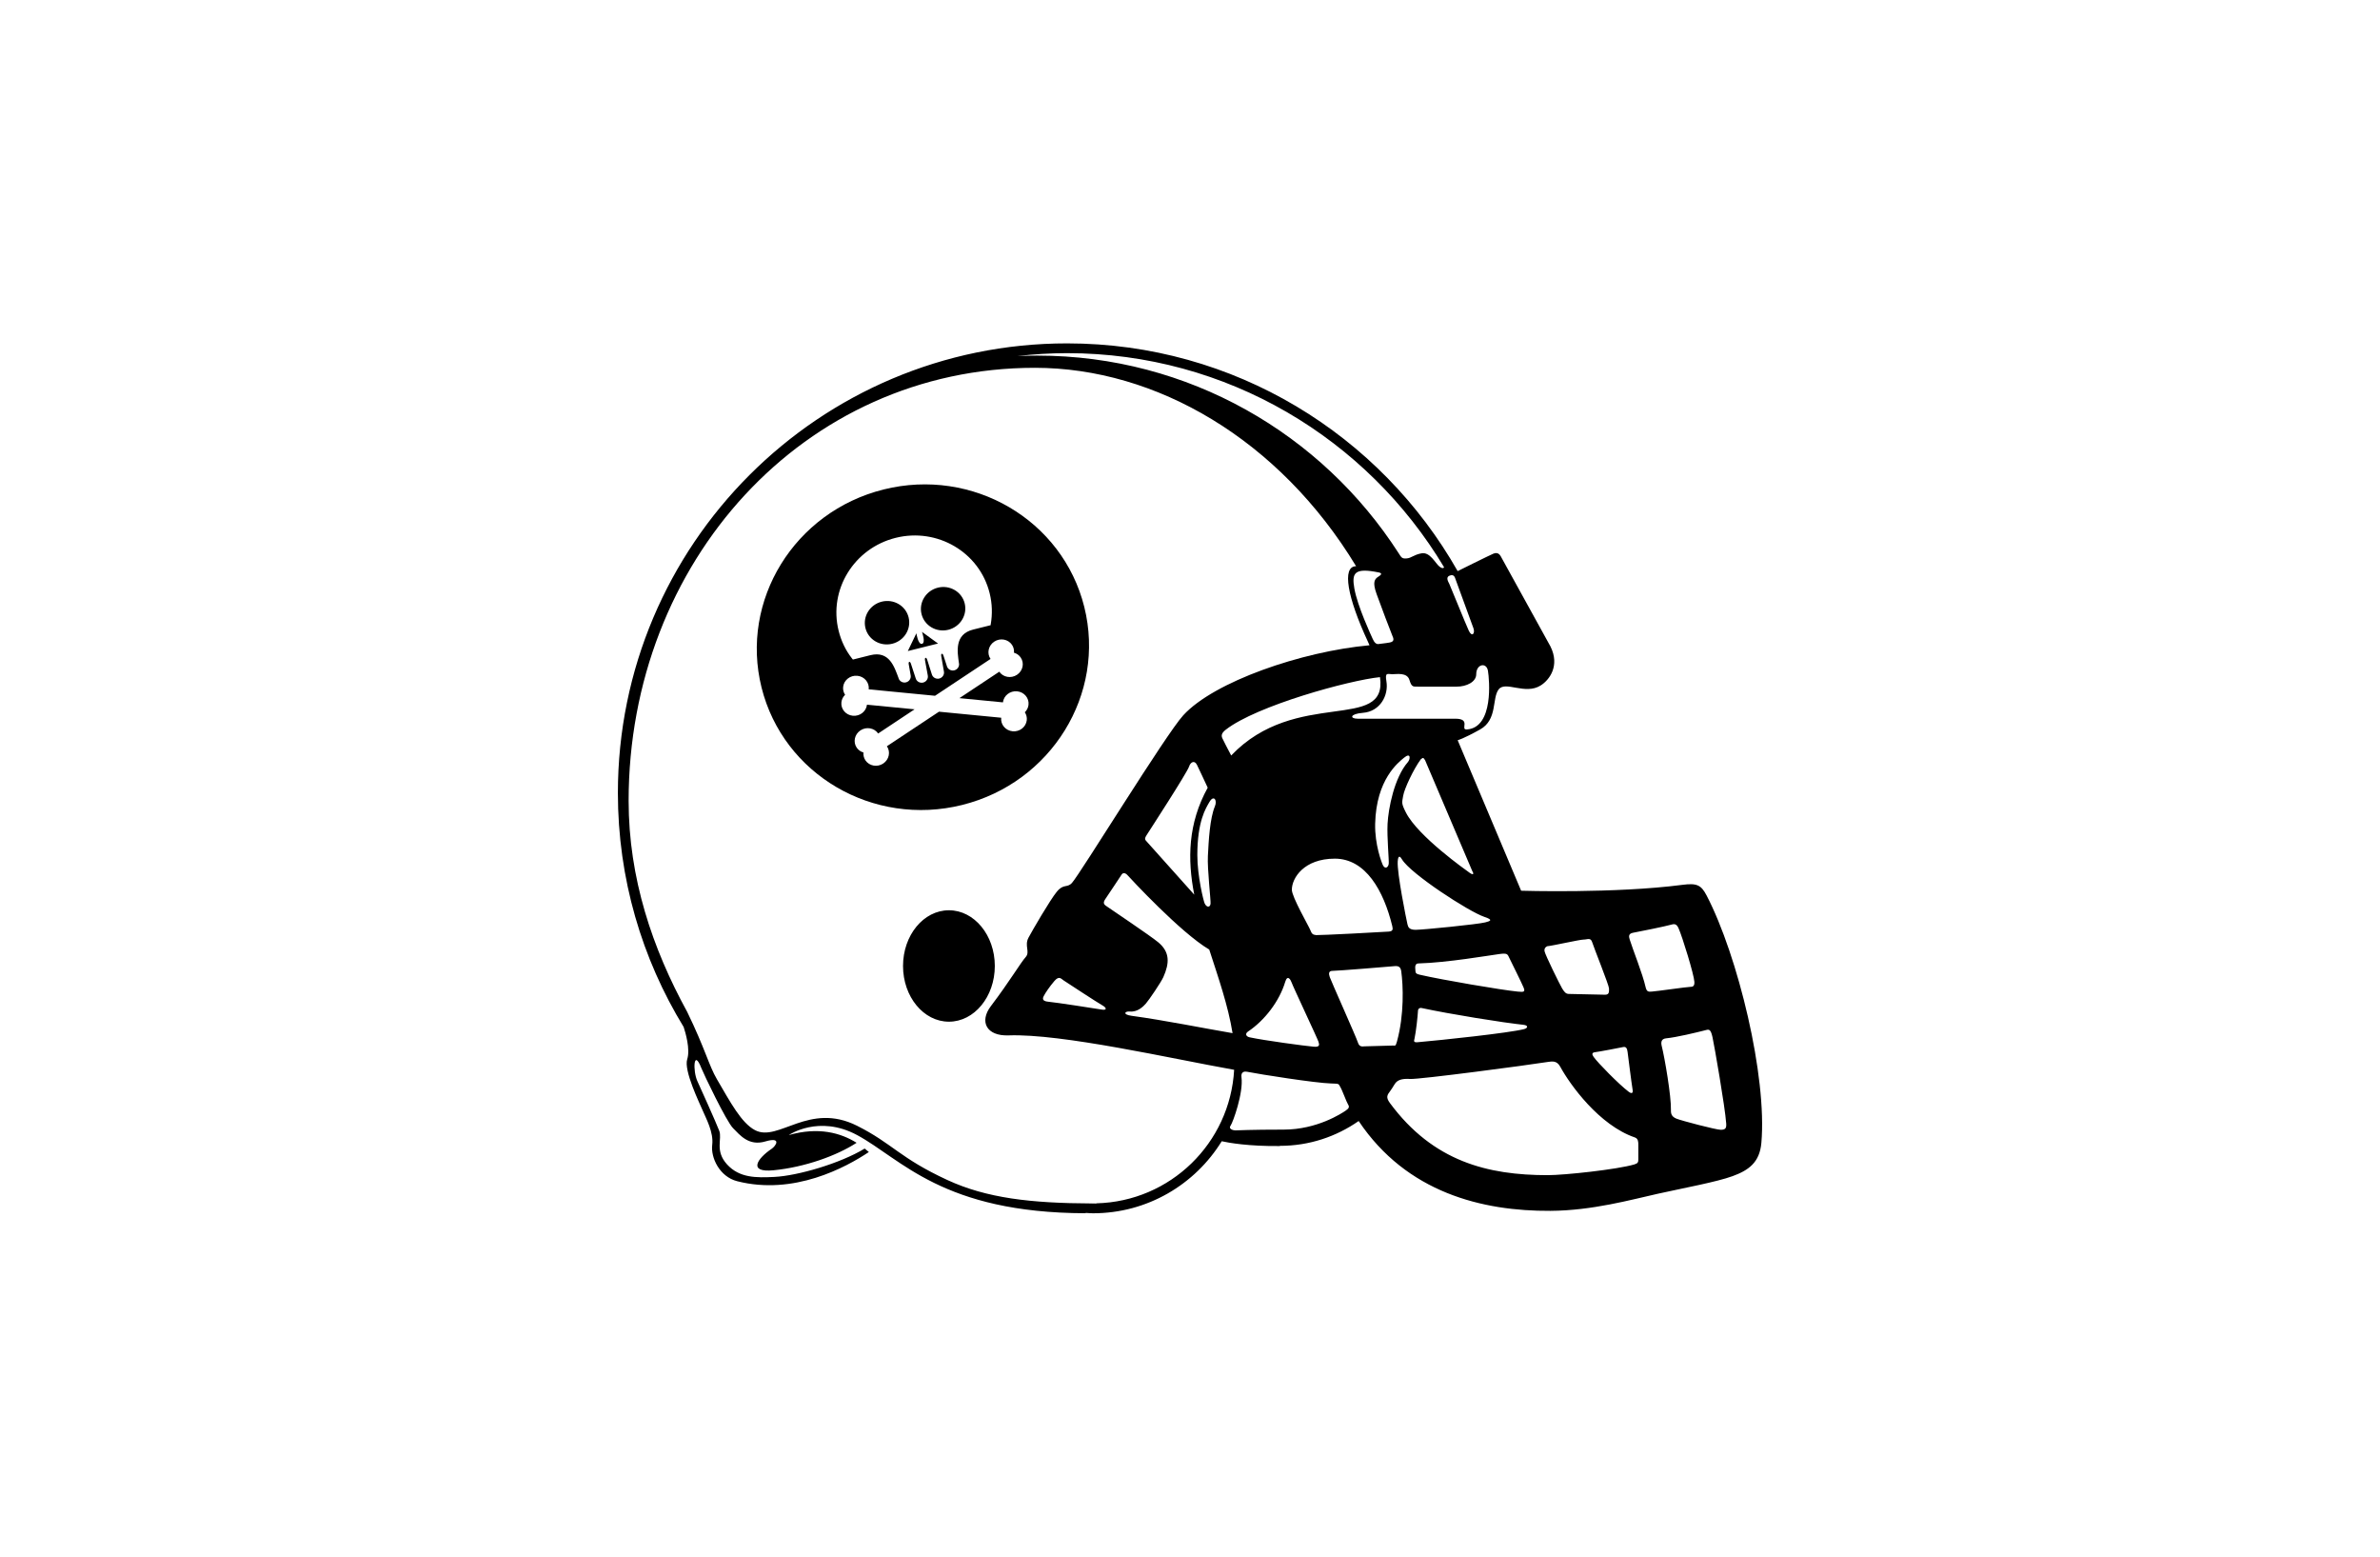
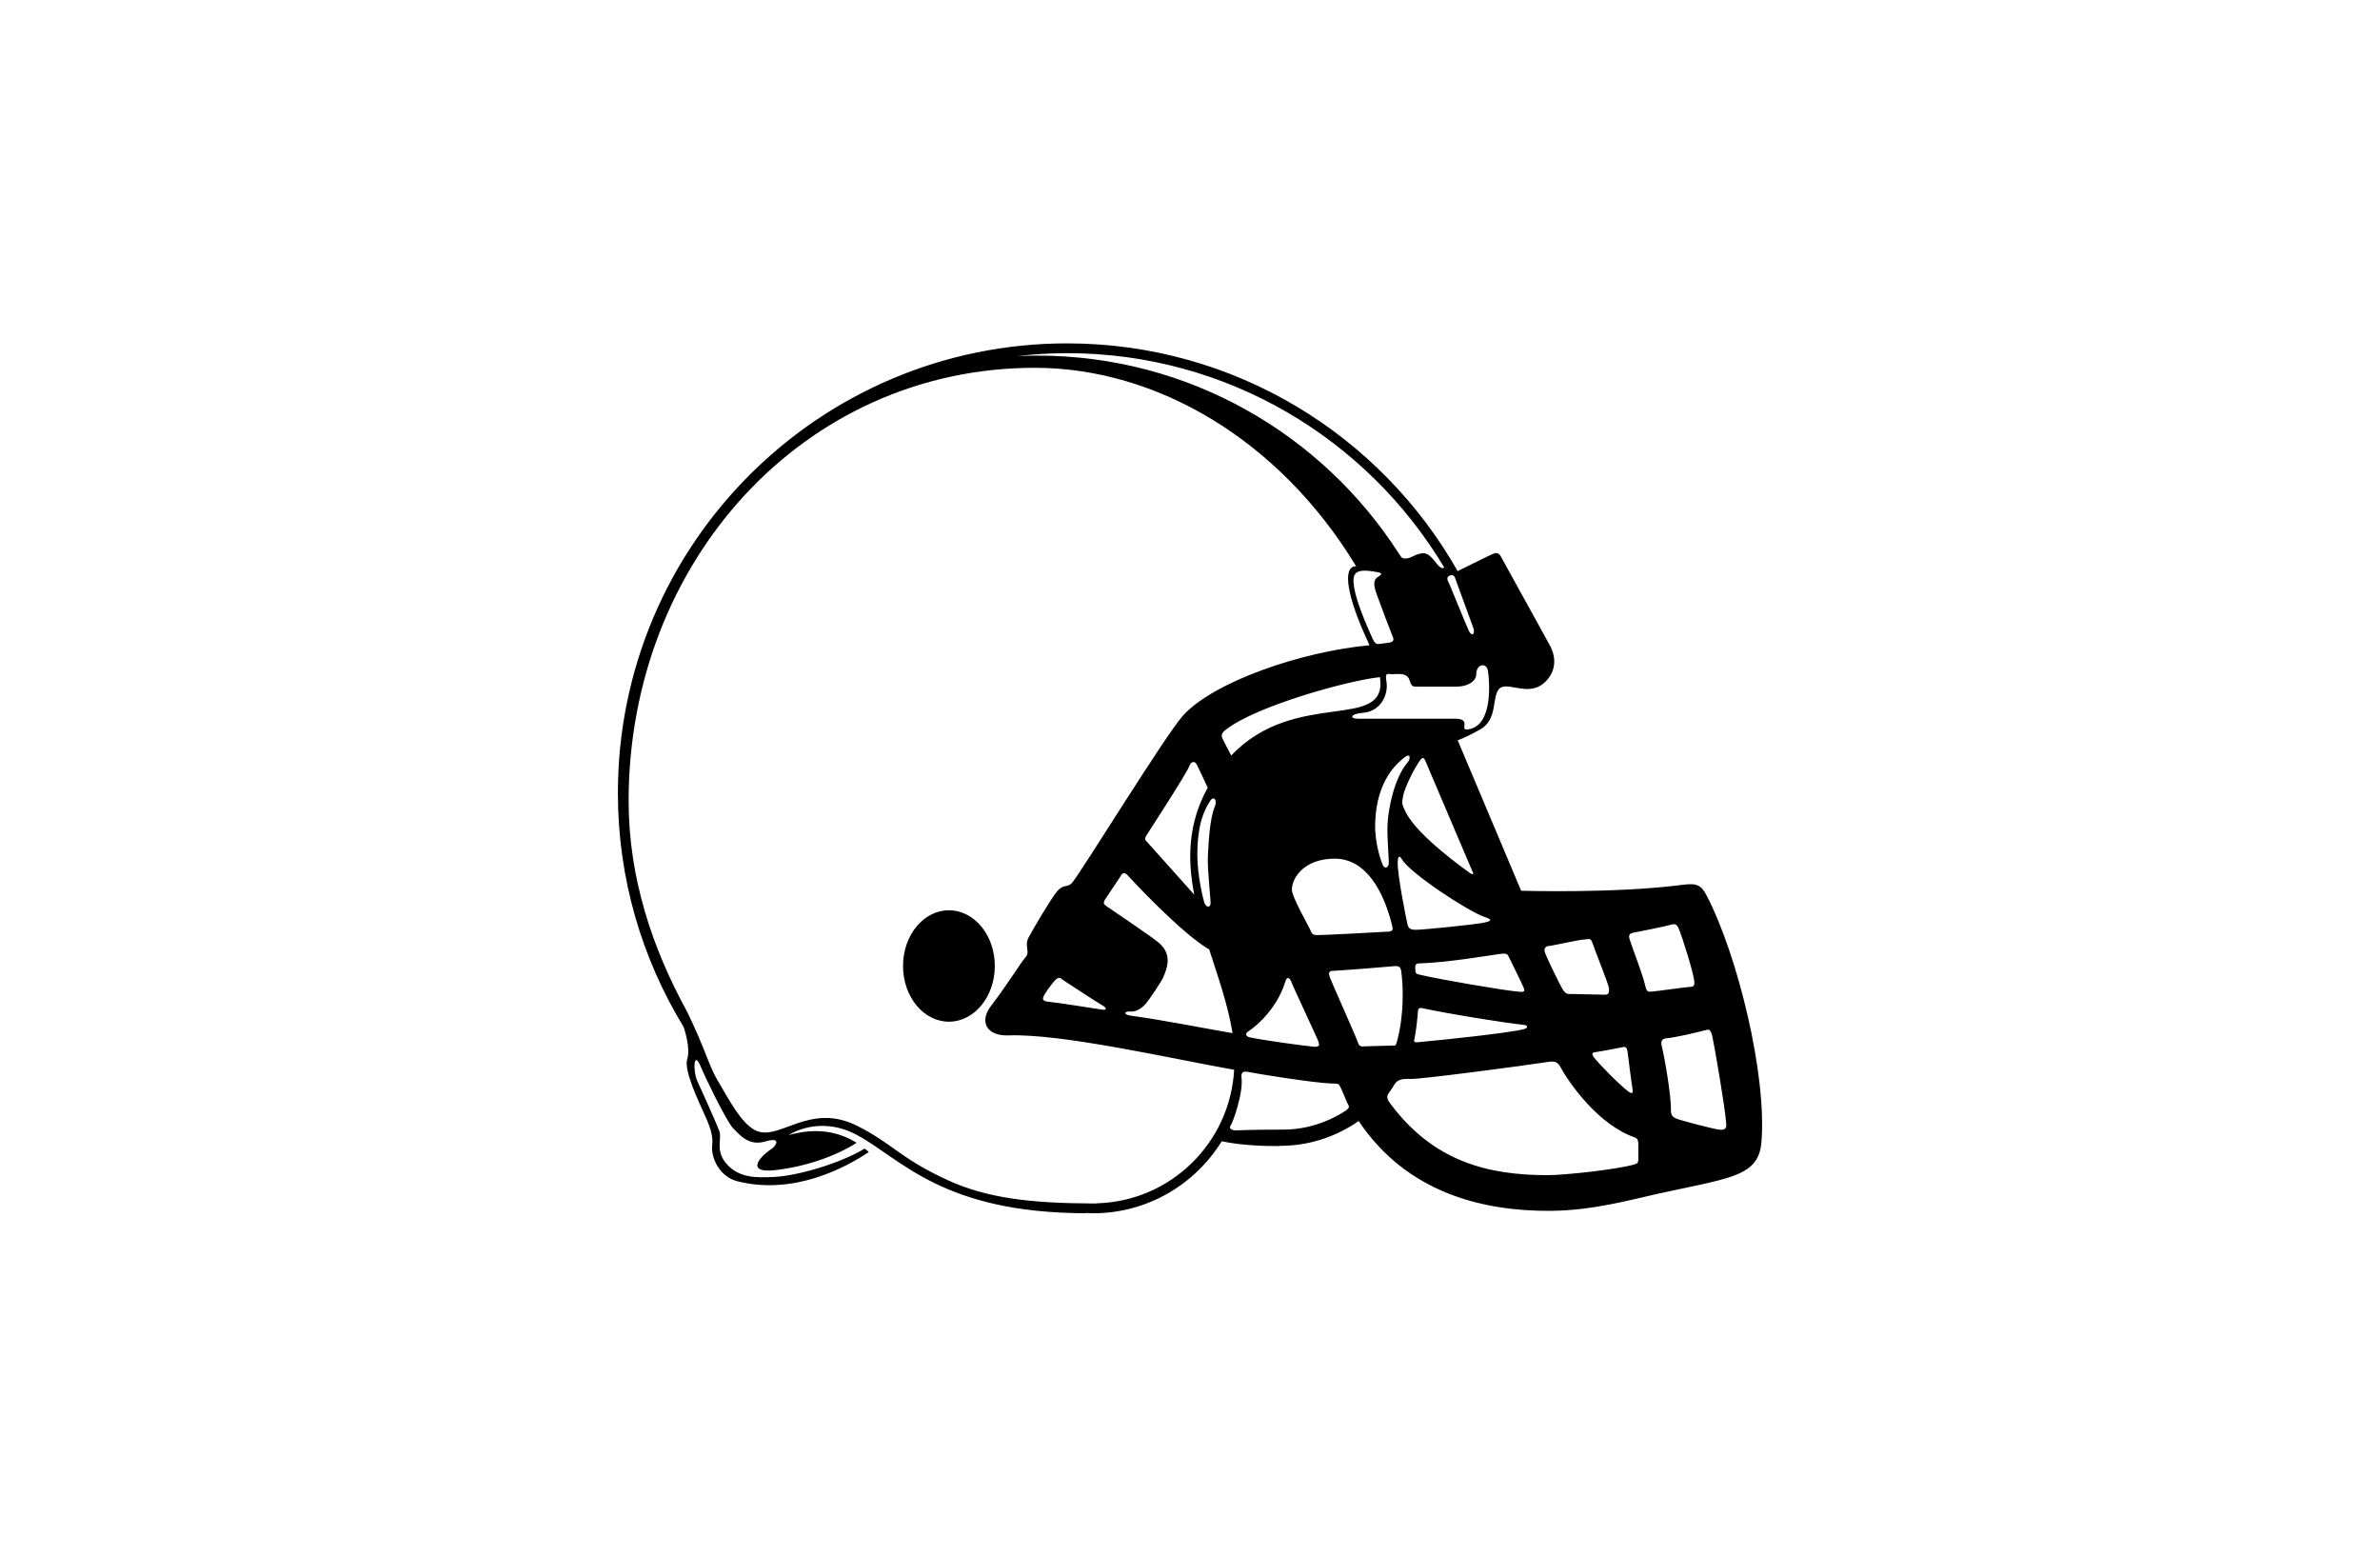
<svg xmlns="http://www.w3.org/2000/svg" version="1.1" id="Ebene_1" x="0px" y="0px" width="260px" height="170px" viewBox="0 0 260 170" enable-background="new 0 0 260 170" xml:space="preserve">
  <path d="M108.677,105.494c0-3.36-2.245-6.084-5.014-6.084c-2.769,0-5.013,2.724-5.013,6.084s2.244,6.085,5.013,6.085  C106.432,111.579,108.677,108.854,108.677,105.494 M188.577,122.701c0.036,0.511-0.085,0.683-0.598,0.683  c-0.512,0-4.331-1.003-4.843-1.217c-0.512-0.213-0.609-0.512-0.597-0.938c0.042-1.494-0.684-5.722-1.003-6.981  c-0.126-0.497-0.007-0.806,0.491-0.854c1.108-0.106,3.242-0.619,4.416-0.919c0.301-0.076,0.465,0.016,0.64,0.812  C187.275,114.162,188.449,120.865,188.577,122.701 M185.1,107.224c0.025,0.469-0.149,0.556-0.49,0.556  c-0.342,0-3.586,0.475-4.183,0.512c-0.341,0.021-0.538,0.036-0.661-0.512c-0.32-1.432-1.408-4.121-1.728-5.167  c-0.101-0.326-0.165-0.648,0.362-0.747c0.683-0.128,3.478-0.684,4.225-0.897c0.351-0.1,0.557-0.02,0.747,0.406  C183.798,102.335,185.057,106.435,185.1,107.224 M177.803,114.888c0.107,0.79,0.385,3.096,0.555,4.162  c0.051,0.323-0.098,0.438-0.447,0.171c-1.067-0.811-3.371-3.159-3.819-3.8c-0.19-0.272-0.213-0.469,0.171-0.512  c0.385-0.043,2.78-0.496,3.029-0.555C177.654,114.269,177.752,114.507,177.803,114.888 M175.775,107.949  c0,0.342,0.043,0.684-0.426,0.684c-0.47,0-3.627-0.086-3.969-0.086c-0.341,0-0.512-0.256-0.725-0.598  c-0.213-0.341-1.836-3.629-1.92-4.056c-0.086-0.428,0.297-0.556,0.297-0.556c0.556-0.043,3.543-0.726,3.97-0.726  c0.426,0,0.769-0.256,0.938,0.299S175.775,107.608,175.775,107.949 M166.495,112.39c-1.685,0.428-9.05,1.206-11.628,1.431  c-0.49,0.043-0.391-0.155-0.342-0.384c0.172-0.79,0.342-2.37,0.385-3.097c0.009-0.149,0.16-0.304,0.384-0.256  c3.179,0.684,8.919,1.602,11.138,1.836C166.982,111.979,166.917,112.283,166.495,112.39 M165.791,108.291  c-1.749-0.171-8.258-1.279-10.667-1.836c-0.556-0.128-0.47-0.235-0.513-0.641c-0.061-0.577,0.224-0.594,0.363-0.598  c3.137-0.086,7.691-0.876,8.812-1.024c0.899-0.12,0.896,0,1.108,0.448c0.215,0.447,1.323,2.669,1.537,3.181  C166.645,108.333,166.492,108.359,165.791,108.291 M162.25,100.734c-0.811,0.213-6.828,0.811-7.596,0.811  c-0.683,0-0.818-0.262-0.896-0.598c-0.128-0.555-1.152-5.593-1.066-6.874c0.058-0.856,0.342-0.427,0.47-0.214  c0.938,1.564,7.295,5.707,9.003,6.276C163.189,100.478,162.786,100.592,162.25,100.734 M160.543,95.312  c-0.385-0.277-5.633-3.972-6.955-6.575c-0.527-1.04-0.427-1.068-0.299-1.836c0.128-0.77,1.152-2.946,1.92-3.972  c0.299-0.276,0.299-0.128,0.47,0.086l5.163,12.126C161.055,95.482,160.927,95.589,160.543,95.312 M158.975,78.489h-10.668  c-0.853,0-0.873-0.524,0.588-0.642c1.877-0.148,2.826-1.91,2.56-3.458c-0.177-1.021,0.159-0.758,0.64-0.758s1.622-0.224,1.878,0.63  c0.257,0.854,0.427,0.704,1.024,0.727h4.139c1.066,0,2.133-0.512,2.133-1.356c0-1.121,1.12-1.334,1.28-0.374  c0.16,0.961,0.642,6.192-2.293,6.405C159.441,79.722,160.788,78.489,158.975,78.489 M160.458,68.882  c-0.343-0.726-2.007-4.867-2.134-5.124c-0.129-0.256-0.414-0.729,0.043-0.896c0.469-0.171,0.554,0.128,0.683,0.512  c0.108,0.327,1.795,4.878,1.92,5.252C161.162,69.202,160.799,69.608,160.458,68.882 M157.754,61.944c0,0-0.073,0.259-0.497-0.064  c-0.446-0.342-1.024-1.623-1.963-1.452c-0.865,0.157-1.088,0.513-1.621,0.556s-0.573-0.091-0.905-0.606  c-8.352-12.958-22.894-21.543-39.449-21.543c-0.734,0-1.463,0.017-2.188,0.051c1.787-0.202,3.601-0.318,5.44-0.318  C134.07,38.567,149.37,47.943,157.754,61.944 M113.051,40.168c13.229,0,26.682,7.795,35.096,21.669c-1.6,0-0.93,3.469,1.28,8.219  c0.068,0.146,0.12,0.274,0.183,0.414c-7.416,0.673-16.99,3.976-20.344,7.646c-1.932,2.114-11.246,17.299-12.16,18.306  c-0.535,0.587-0.908,0.054-1.654,0.961c-0.747,0.907-2.723,4.315-3.094,5.018c-0.48,0.906,0.213,1.548-0.32,2.135  s-1.76,2.668-3.787,5.337c-1.296,1.706-0.479,3.288,1.921,3.202c5.842-0.209,17.791,2.539,24.651,3.758  c-0.45,8.012-6.976,14.388-15.049,14.582c0,0.005-0.002,0.02-0.002,0.02c-0.106,0-0.203-0.003-0.308-0.004  c-0.022,0-0.044,0.004-0.065,0.004c-0.035,0-0.067-0.005-0.102-0.005c-6.699-0.025-11.52-0.585-15.794-2.557  c-5.227-2.413-5.984-3.971-9.867-5.924c-5.266-2.649-8.588,1.813-11.148,0.479c-1.496-0.779-2.703-3.062-4.16-5.551  c-0.907-1.547-1.28-3.309-3.254-7.365c-3.795-6.923-6.4-14.599-6.4-23.056C68.674,61.41,87.769,40.168,113.051,40.168   M134.429,122.937c0.257-0.343,1.423-3.589,1.194-5.294c-0.085-0.642,0.384-0.642,0.598-0.599c1.422,0.284,7.51,1.238,9.174,1.281  c0.981,0.024,0.812,0.042,1.024,0.384c0.213,0.341,0.683,1.665,0.853,1.921c0.172,0.257,0.086,0.427-0.297,0.684  c-0.385,0.256-3.074,2.05-6.742,2.05c-3.67,0-5.035,0.085-5.291,0.085S134.173,123.277,134.429,122.937 M150.227,89.963  c0.113-4.854,2.538-6.695,3.147-7.205c0.769-0.64,0.708,0.149,0.427,0.471c-1.492,1.708-2.134,5.081-2.219,6.746  c-0.074,1.451,0.171,3.971,0.128,4.354s-0.384,0.64-0.629,0.171C150.955,94.259,150.174,92.258,150.227,89.963 M145.822,93.774  c3.371,0,5.332,3.501,6.271,7.344c0.096,0.393,0.064,0.576-0.361,0.619c-0.428,0.043-7.662,0.417-7.959,0.385  c-0.385-0.043-0.47-0.15-0.641-0.577c-0.17-0.427-2.005-3.587-2.005-4.377C141.128,95.888,142.451,93.774,145.822,93.774   M136.35,112.646c1.791-1.195,3.412-3.288,4.053-5.423c0.246-0.822,0.598-0.214,0.683,0.042c0.146,0.438,2.858,6.191,2.944,6.49  s0.216,0.618-0.512,0.556c-0.981-0.085-5.42-0.684-6.998-1.024C136.094,113.194,135.997,112.88,136.35,112.646 M120.347,110.255  c-0.768-0.128-4.907-0.769-5.803-0.854c-0.524-0.05-0.726-0.214-0.533-0.599c0.192-0.384,0.661-1.066,1.173-1.665  c0.512-0.598,0.727-0.256,0.982-0.085s3.775,2.477,4.245,2.733C120.881,110.041,120.984,110.361,120.347,110.255 M134.65,112.831  c-2.985-0.504-7.488-1.417-11.018-1.893c-1.061-0.144-0.723-0.521-0.213-0.471c0.854,0.086,1.482-0.553,1.749-0.854  c0.342-0.384,1.672-2.345,1.92-2.903c0.683-1.537,0.726-2.732-0.554-3.8c-0.846-0.706-5.206-3.629-5.506-3.843  c-0.297-0.213-0.64-0.341-0.297-0.854c0.34-0.512,1.664-2.476,1.791-2.689c0.129-0.213,0.385-0.256,0.683,0.086  c0.248,0.283,5.776,6.257,8.897,8.091C133.094,106.769,134.164,109.814,134.65,112.831 M132.124,87.583  c0.47-0.811,0.878-0.2,0.598,0.47c-0.555,1.323-0.683,3.758-0.768,5.422c-0.075,1.453,0.333,4.842,0.29,5.227  c-0.043,0.383-0.387,0.453-0.633-0.017c-0.125-0.241-0.81-2.999-0.81-5.295C130.802,89.675,131.727,88.271,132.124,87.583   M130.464,97.705c-1.552-1.729-4.959-5.526-5.124-5.724c-0.213-0.257-0.384-0.3-0.085-0.77c0.298-0.469,4.437-6.831,4.651-7.514  c0.137-0.439,0.574-0.728,0.853-0.171c0.229,0.459,0.882,1.865,1.175,2.498C129.771,89.942,129.711,93.838,130.464,97.705   M134.499,82.507c-0.363-0.691-0.884-1.69-0.966-1.884c-0.129-0.298-0.1-0.562,0.384-0.938c3.366-2.62,13.478-5.396,16.838-5.735  C151.633,80.032,141.578,75.089,134.499,82.507 M150.387,64.879c0.48,1.334,1.52,4.076,1.707,4.516  c0.128,0.299,0.299,0.661-0.256,0.769c-0.479,0.092-0.98,0.128-1.236,0.17c-0.257,0.043-0.471-0.17-0.641-0.554  c-0.171-0.385-1.663-3.57-2.006-5.508c-0.299-1.688-0.021-2.307,2.688-1.751c0.559,0.113-0.041,0.438-0.041,0.438  C150.174,63.225,149.906,63.545,150.387,64.879 M148.339,113.842c-0.17-0.555-2.944-6.747-3.071-7.131  c-0.129-0.384-0.129-0.683,0.299-0.683c0.554,0,6.314-0.471,6.742-0.513c0.426-0.043,0.695,0.04,0.768,0.556  c0.213,1.537,0.341,4.739-0.471,7.685c-0.148,0.541-0.213,0.427-0.384,0.427c-0.17,0-2.858,0.086-3.114,0.086  S148.51,114.396,148.339,113.842 M151.881,119.136c0.143-0.185,0.264-0.397,0.393-0.602c0.013-0.019,0.025-0.037,0.037-0.055  c0.055-0.082,0.104-0.17,0.168-0.24c0.234-0.256,0.618-0.47,1.578-0.406c0.961,0.065,12.76-1.494,15.02-1.856  c0.514-0.082,1.01-0.145,1.367,0.513c1.065,1.964,4.267,6.404,8.149,7.728c0.384,0.13,0.384,0.513,0.384,0.812v1.58  c0,0.299-0.039,0.439-0.427,0.555c-1.878,0.555-7.638,1.174-9.474,1.174c-6.528,0-12.502-1.473-17.238-7.878  C151.381,119.841,151.531,119.591,151.881,119.136 M186.444,97.81c-0.609-1.172-1.077-1.383-2.667-1.175  c-7.361,0.96-17.603,0.641-17.603,0.641l-6.933-16.438c0,0,0.533-0.106,2.453-1.174s1.279-3.416,2.026-4.376  c0.747-0.961,2.88,0.64,4.587-0.427c0.944-0.591,2.135-2.136,1.067-4.271c0,0-5.279-9.588-5.44-9.862  c-0.221-0.375-0.527-0.367-0.774-0.27c-0.356,0.141-3.919,1.914-3.919,1.914C150.806,47.522,134.863,37.5,116.57,37.5  C89.47,37.5,67.5,59.483,67.5,86.602c0,9.366,2.635,18.11,7.185,25.557c0.206,0.626,0.739,2.435,0.389,3.52  c-0.4,1.239,1.366,4.824,1.707,5.636c0.341,0.811,1.195,2.349,1.024,3.715c-0.171,1.366,0.775,3.473,2.731,3.971  c6.182,1.574,11.871-1.509,14.38-3.188c-0.14-0.128-0.3-0.253-0.455-0.379c-2.67,1.623-7.326,2.975-9.871,3.098  c-1.965,0.095-3.798,0.128-5.164-1.366c-1.365-1.495-0.512-2.775-0.853-3.672c-0.341-0.897-2.165-4.938-2.389-5.423  c-0.512-1.11-0.427-3.629,0.437-1.419c0.235,0.6,2.72,5.816,3.467,6.563s1.707,1.976,3.52,1.442c1.814-0.534,1.164,0.483,0.694,0.8  c-1.59,1.067-2.621,2.624,0.202,2.348c3.406-0.332,6.921-1.596,9.074-3.002c-1.721-1.074-4.156-1.771-7.41-0.841  c0,0,3.267-2.263,7.468,0c4.836,2.606,9.309,8.495,24.962,8.536v-0.037c0.268,0.013,0.53,0.041,0.801,0.041  c5.948,0,11.155-3.148,14.067-7.867c0.791,0.174,2.927,0.557,6.339,0.523l0.002-0.022c0.006,0,0.014,0.001,0.02,0.001  c3.199,0,6.16-1.007,8.598-2.711c5.244,7.825,13.503,9.856,20.952,9.81c4.587-0.028,8.854-1.228,11.734-1.868s6.4-1.281,8.16-1.921  c1.761-0.642,2.959-1.5,3.147-3.63C193.058,117.556,189.857,104.373,186.444,97.81" />
-   <path d="M99.258,67.418c-0.316-1.269-1.628-2.035-2.93-1.711c-1.301,0.325-2.1,1.617-1.783,2.886  c0.316,1.271,1.628,2.035,2.929,1.711C98.776,69.979,99.575,68.688,99.258,67.418 M100.721,69.006c0,0,0.434,1.198,0.001,1.307  c-0.432,0.107-0.614-1.153-0.614-1.153l-0.933,1.941l3.299-0.822L100.721,69.006z M105.385,65.89  c-0.315-1.269-1.627-2.034-2.929-1.711c-1.302,0.325-2.101,1.617-1.784,2.887c0.316,1.27,1.628,2.036,2.93,1.711  C104.903,68.452,105.702,67.16,105.385,65.89 M111.1,73.695c-0.646,0.429-1.512,0.276-1.934-0.338l-4.354,2.887l4.754,0.462  c0.084-0.741,0.776-1.282,1.548-1.207s1.329,0.737,1.245,1.479c-0.036,0.317-0.185,0.598-0.403,0.809  c0.166,0.249,0.249,0.552,0.213,0.869c-0.084,0.742-0.777,1.282-1.549,1.207s-1.328-0.737-1.244-1.479l-6.796-0.66l-5.691,3.773  c0.422,0.616,0.241,1.461-0.405,1.89s-1.512,0.276-1.934-0.339c-0.181-0.264-0.25-0.569-0.22-0.867  c-0.292-0.084-0.555-0.262-0.736-0.524c-0.422-0.616-0.241-1.461,0.405-1.891c0.646-0.428,1.512-0.275,1.934,0.34l3.981-2.641  l-5.201-0.505c-0.084,0.742-0.777,1.282-1.548,1.207c-0.772-0.075-1.329-0.736-1.245-1.478c0.036-0.317,0.185-0.599,0.403-0.81  c-0.166-0.248-0.249-0.551-0.213-0.869c0.084-0.74,0.778-1.281,1.549-1.207c0.771,0.075,1.328,0.737,1.244,1.479l7.243,0.704  l6.065-4.022c-0.423-0.615-0.242-1.461,0.404-1.889s1.512-0.277,1.934,0.339c0.182,0.263,0.25,0.569,0.221,0.867  c0.292,0.084,0.555,0.262,0.734,0.524C111.928,72.421,111.745,73.268,111.1,73.695 M108.11,64.773  c0.289,1.155,0.315,2.316,0.119,3.422l-0.009,0.084l-1.91,0.476c-2.083,0.521-1.714,2.473-1.555,3.643  c0.088,0.354-0.135,0.717-0.5,0.808c-0.364,0.091-0.731-0.124-0.82-0.479l-0.377-1.152l-0.003,0.001  c-0.035-0.114-0.106-0.193-0.167-0.178c-0.061,0.015-0.086,0.117-0.064,0.235h-0.002l0.289,1.662h-0.001  c0.088,0.355-0.135,0.717-0.5,0.809c-0.354,0.088-0.709-0.113-0.81-0.451l-0.519-1.635l-0.003,0.001  c-0.035-0.114-0.106-0.193-0.167-0.179c-0.06,0.016-0.086,0.118-0.063,0.236h-0.003l0.309,1.687c0.07,0.347-0.149,0.69-0.503,0.779  c-0.365,0.091-0.732-0.124-0.821-0.479h-0.001l-0.525-1.604l-0.002,0.001c-0.035-0.114-0.107-0.192-0.167-0.178  c-0.061,0.015-0.087,0.119-0.064,0.236h-0.003l0.208,1.193c0.088,0.355-0.135,0.717-0.5,0.809c-0.364,0.091-0.731-0.124-0.82-0.479  c-0.455-1.205-0.999-3.005-3.074-2.487l-1.909,0.477l-0.102-0.126c-0.685-0.868-1.175-1.89-1.457-3.02  c-1.114-4.469,1.675-9.012,6.231-10.147C102.4,57.603,106.996,60.304,108.11,64.773 M118.452,66.286  c-2.372-9.514-12.188-15.259-21.924-12.831c-9.737,2.428-15.707,12.108-13.335,21.622s12.188,15.259,21.925,12.831  C114.854,85.48,120.824,75.8,118.452,66.286" />
</svg>